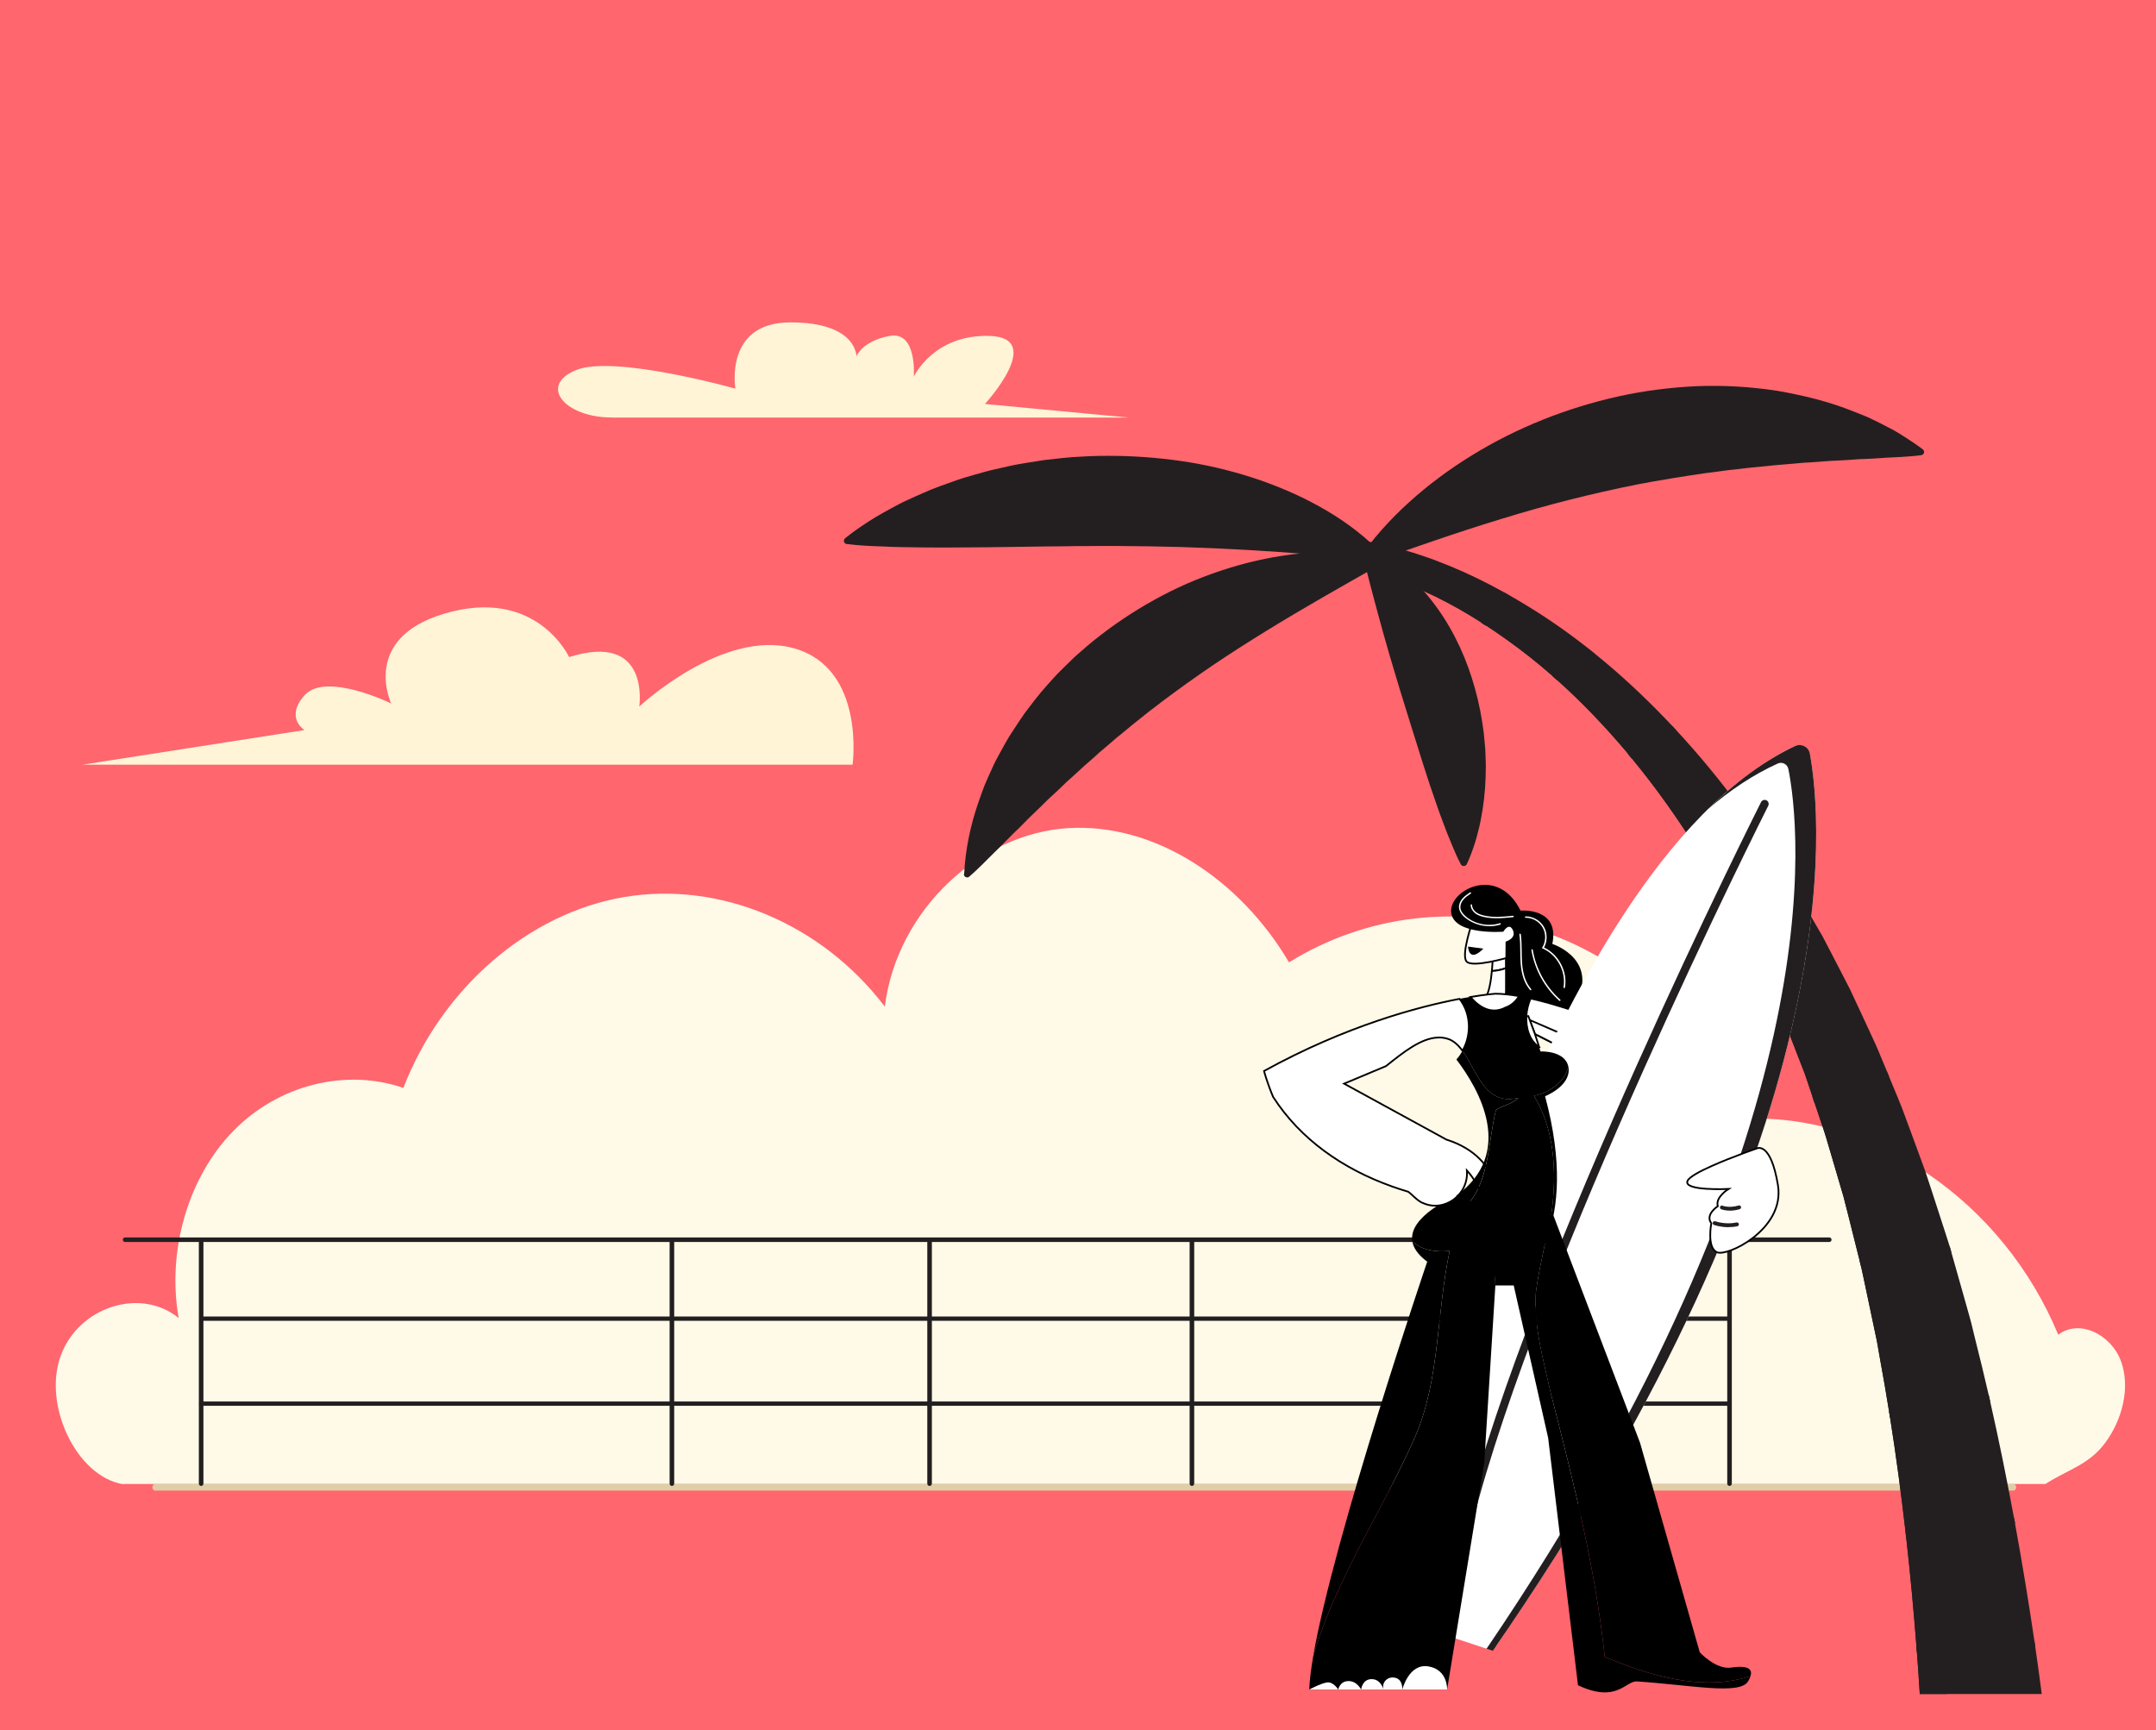
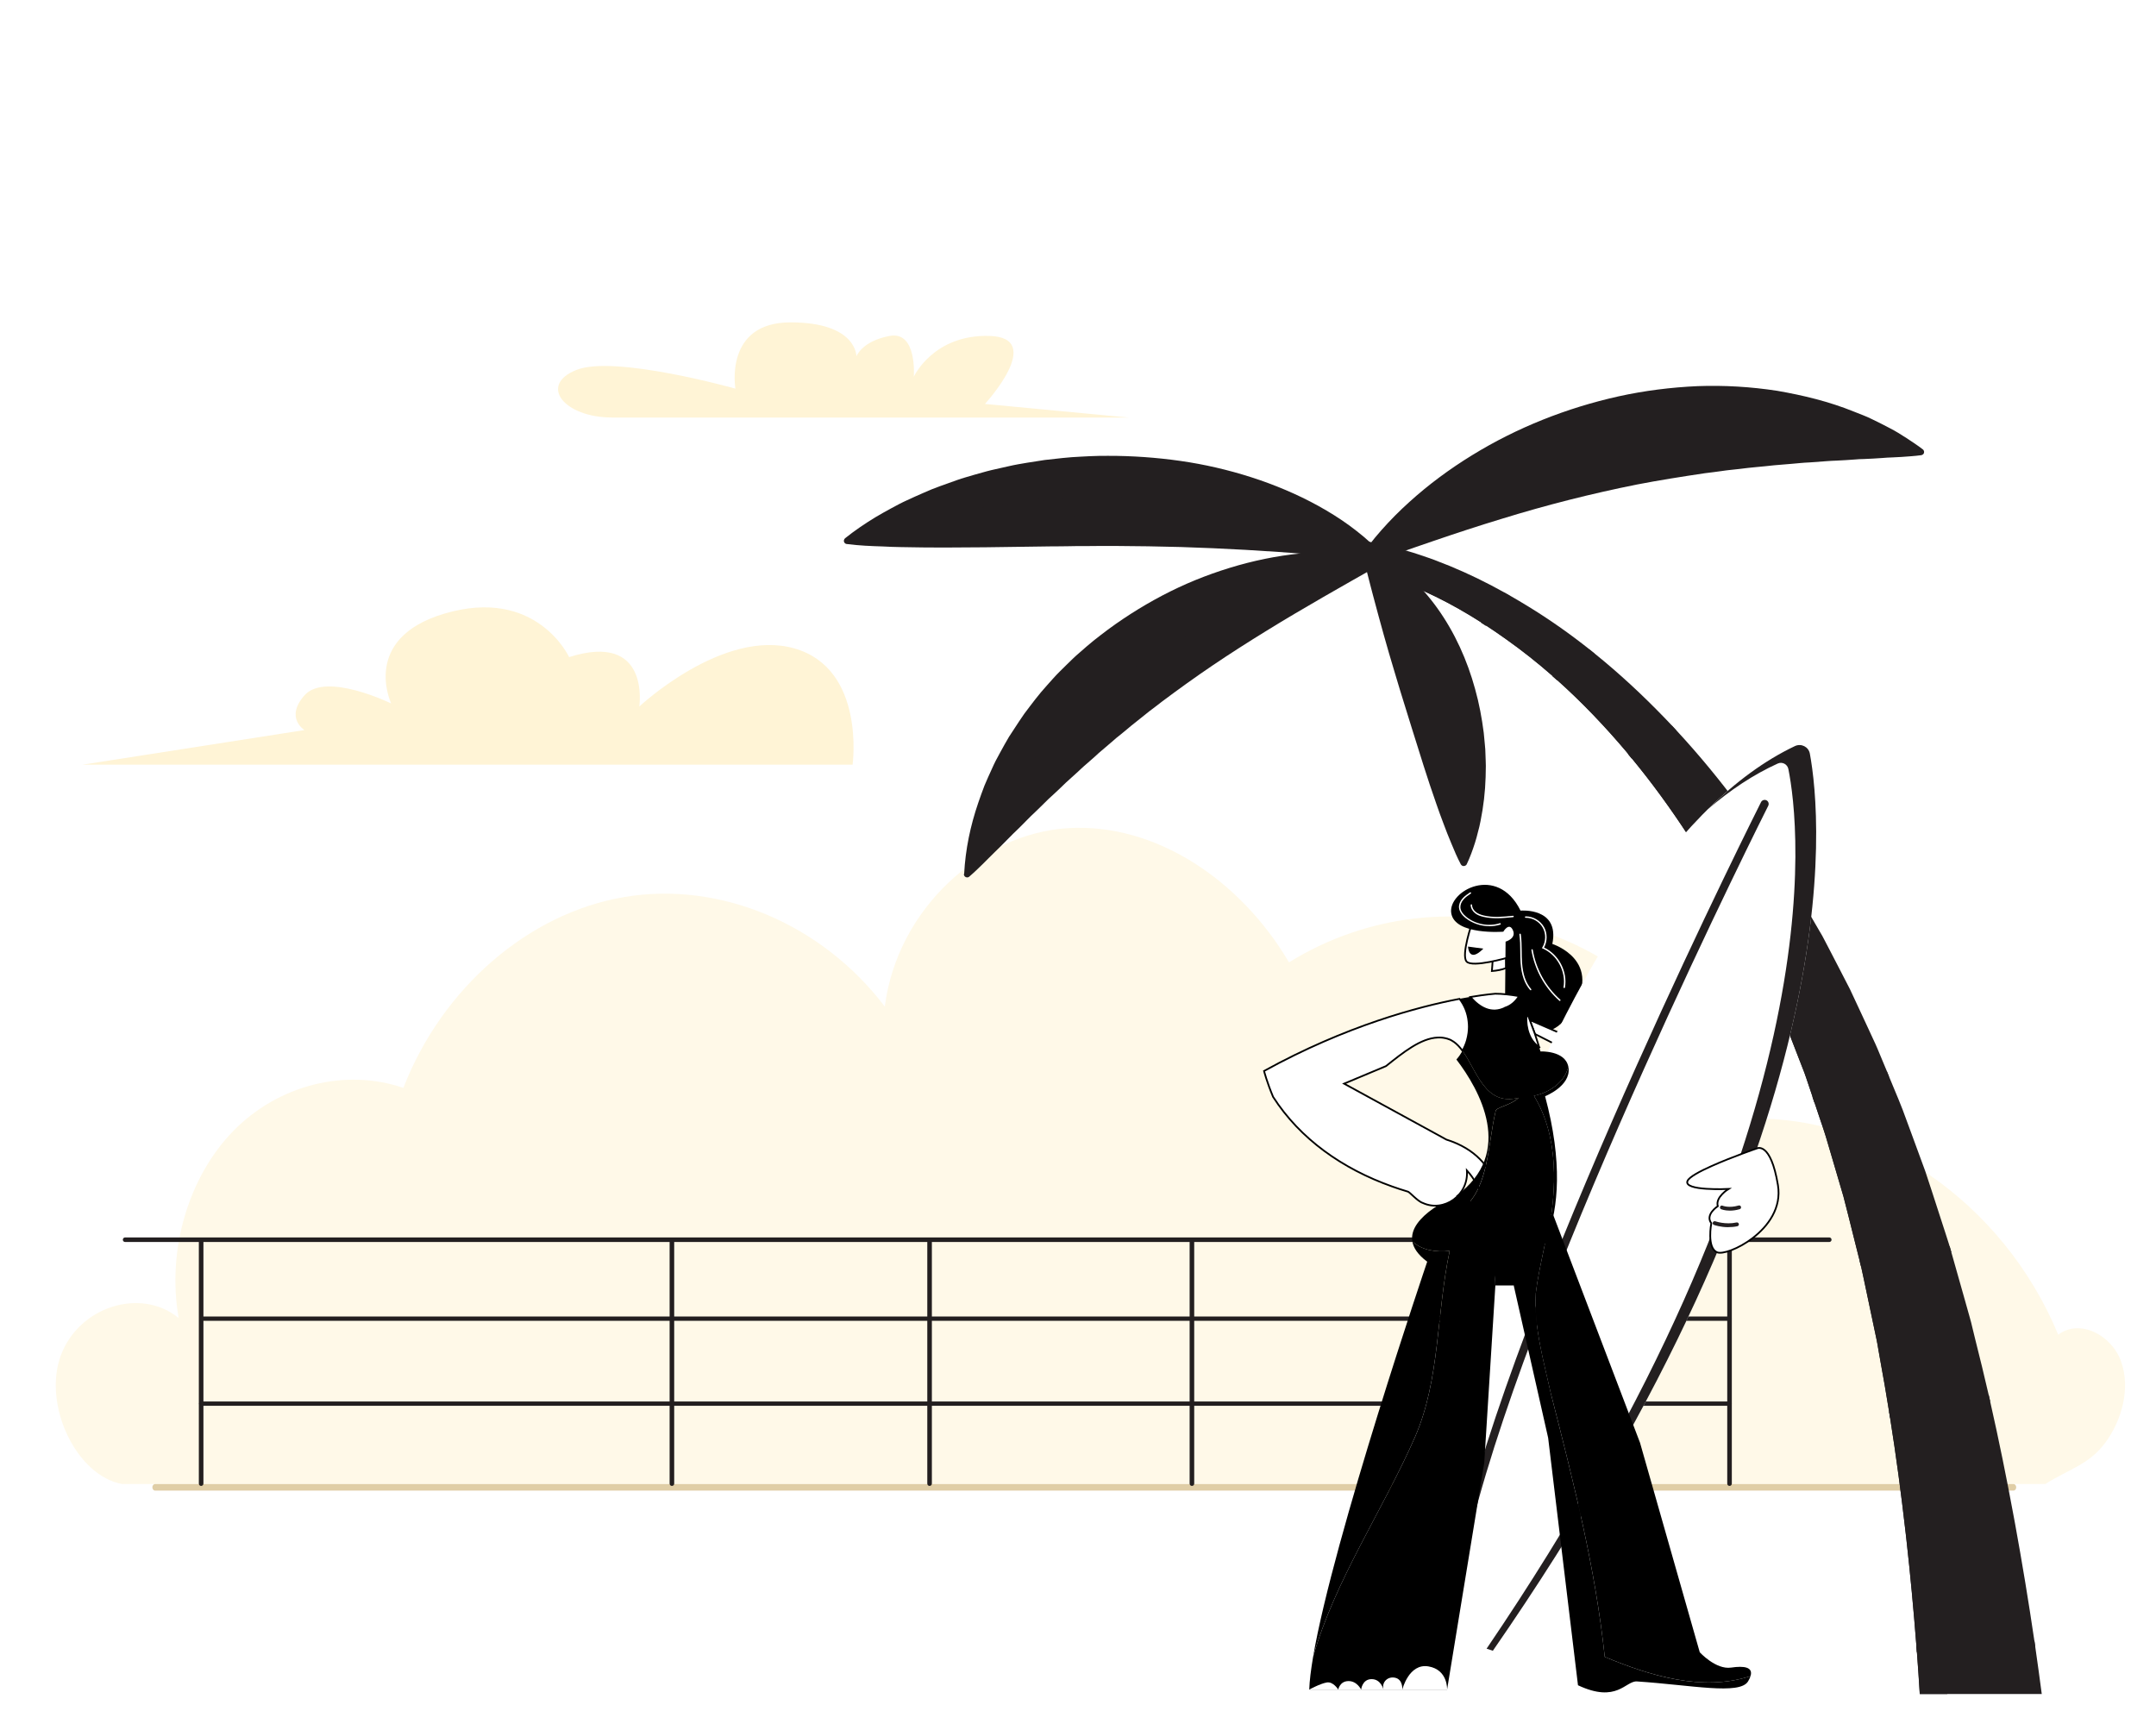
<svg xmlns="http://www.w3.org/2000/svg" id="Layer_1" data-name="Layer 1" version="1.1" viewBox="0 0 310 248.74">
  <defs>
    <style>
      .cls-1 {
        fill: #000;
      }

      .cls-1, .cls-2, .cls-3, .cls-4, .cls-5, .cls-6, .cls-7 {
        stroke-width: 0px;
      }

      .cls-2 {
        fill: #e0cea6;
      }

      .cls-8 {
        stroke: #000;
        stroke-miterlimit: 10;
        stroke-width: .25px;
      }

      .cls-8, .cls-6 {
        fill: #fff;
      }

      .cls-3 {
        fill: #fff4d6;
      }

      .cls-4 {
        fill: #fff9e8;
      }

      .cls-5 {
        fill: #231f20;
      }

      .cls-7 {
        fill: #ff666e;
      }
    </style>
  </defs>
-   <rect class="cls-7" width="310" height="248.74" />
  <path class="cls-4" d="M17.61,213.39c-6.68-1.19-11.46-11.41-8.88-18.46,2.58-7.05,11.49-9.89,16.96-5.42-1.72-9.67,1.37-20.25,7.84-26.88,6.47-6.63,16.1-9.07,24.47-6.21,5.57-14.38,17.99-25.11,31.75-27.44s28.41,3.83,37.47,15.75c1.79-14.05,13.82-24.91,26.38-25.66,12.56-.75,24.78,7.48,31.74,19.3,11.11-6.89,24.72-8.48,36.85-4.3,12.13,4.18,22.62,14.08,28.42,26.81,18.72-.93,37.41,11.87,45.33,31.03,3.07-2.33,7.68,0,9.05,3.87,1.37,3.88.09,8.43-2.27,11.64-2.36,3.21-5.4,3.87-8.61,5.95H17.61Z" />
  <path class="cls-2" d="M289.52,214.32H22.29c-.21,0-.38-.21-.38-.47s.17-.47.38-.47h267.23c.21,0,.38.21.38.47s-.17.47-.38.47Z" />
  <path class="cls-3" d="M11.79,109.95h110.8s1.9-13.79-8.37-16.72c-10.27-2.93-22.3,8.36-22.3,8.36,0,0,1.65-10.83-10.09-7.11,0,0-4.69-10.2-17.97-6.24-12.05,3.6-7.61,12.91-7.61,12.91,0,0-9.43-4.62-12.47-1.17-2.86,3.24,0,4.99,0,4.99l-31.99,4.99Z" />
  <path class="cls-3" d="M88,60.04h74.33l-20.71-1.96s8.78-9.53.67-9.78c-8.1-.24-10.9,5.87-10.9,5.87,0,0,.52-6.61-3.47-5.87-3.99.74-4.78,2.94-4.78,2.94,0,0,.1-4.89-9.48-4.89s-7.92,9.53-7.92,9.53c0,0-17.35-4.89-22.86-2.69-5.5,2.2-1.74,6.84,5.11,6.84Z" />
  <g>
    <g>
      <path class="cls-5" d="M248.68,189.91H29.26c-.17,0-.31-.14-.31-.31s.14-.31.31-.31h219.43c.17,0,.31.14.31.31s-.14.31-.31.31Z" />
      <path class="cls-5" d="M248.68,202.13H28.93c-.17,0-.31-.14-.31-.31s.14-.31.31-.31h219.76c.17,0,.31.14.31.31s-.14.31-.31.31Z" />
    </g>
    <g>
      <path class="cls-5" d="M263.02,178.58H17.99c-.18,0-.33-.15-.33-.33s.15-.33.33-.33h245.03c.18,0,.33.15.33.33s-.15.33-.33.33Z" />
      <path class="cls-5" d="M248.68,213.65c-.18,0-.33-.15-.33-.33v-34.92c0-.18.15-.33.33-.33s.33.15.33.33v34.92c0,.18-.15.33-.33.33Z" />
      <path class="cls-5" d="M210.27,213.65c-.18,0-.33-.15-.33-.33v-34.92c0-.18.15-.33.33-.33s.33.15.33.33v34.92c0,.18-.15.33-.33.33Z" />
      <path class="cls-5" d="M171.38,213.65c-.18,0-.33-.15-.33-.33v-34.92c0-.18.15-.33.33-.33s.33.15.33.33v34.92c0,.18-.15.33-.33.33Z" />
      <path class="cls-5" d="M133.66,213.65c-.18,0-.33-.15-.33-.33v-34.92c0-.18.15-.33.33-.33s.33.15.33.33v34.92c0,.18-.15.33-.33.33Z" />
      <path class="cls-5" d="M28.92,213.65c-.18,0-.33-.15-.33-.33v-34.92c0-.18.15-.33.33-.33s.33.15.33.33v34.92c0,.18-.15.33-.33.33Z" />
      <path class="cls-5" d="M96.61,213.65c-.18,0-.33-.15-.33-.33v-34.92c0-.18.15-.33.33-.33s.33.15.33.33v34.92c0,.18-.15.33-.33.33Z" />
    </g>
  </g>
  <g>
    <path class="cls-5" d="M293.59,243.57h-17.56c-.12-2-.26-4-.41-6-.02-.29-.05-.57-.07-.86-.4-5.17-.88-10.35-1.46-15.51-.03-.29-.06-.58-.1-.87-.63-5.52-1.36-11.02-2.23-16.48-.05-.29-.09-.57-.14-.86-.4-2.51-.83-5.01-1.29-7.5l-.26-1.48c-.09-.49-.16-.99-.27-1.48l-.62-2.94-1.24-5.88c-.11-.49-.2-.98-.31-1.47v-.06s-.23-.85-.23-.85l-.14-.55-.73-2.91c-.49-1.94-.96-3.89-1.47-5.82l-1.69-5.75-.85-2.88c-.29-.96-.63-1.89-.94-2.84l-.7-2.09-.28-.83-.93-2.76c-.15-.48-.34-.94-.52-1.4l-.54-1.39-1.08-2.79-1.08-2.79-1.19-2.74-1.2-2.74-.6-1.37-.3-.68-.33-.67-2.63-5.36-.33-.67c-.12-.22-.24-.44-.36-.66l-.72-1.3-1.44-2.61c-1.31-2.32-2.69-4.6-4.13-6.84-.16-.25-.31-.49-.47-.74-2.5-3.84-5.2-7.56-8.12-11.1-.18-.22-.37-.44-.55-.67-.07-.08-.14-.16-.2-.25-3.1-3.67-6.42-7.16-10-10.36-.22-.19-.43-.39-.65-.58-2.12-1.86-4.34-3.62-6.65-5.26-.95-.68-1.92-1.34-2.89-1.98-.24-.16-.48-.32-.73-.47-2.1-1.34-4.27-2.58-6.51-3.68l-1.34-.63c-.45-.2-.89-.43-1.34-.61-.91-.38-1.81-.78-2.74-1.1-.91-.35-1.84-.65-2.77-.94-.46-.13-.93-.28-1.39-.39l-.69-.17-.63-.13.5-4.01.25.03.21.03.42.06c.28.04.54.1.81.14.54.09,1.06.22,1.59.33,1.04.25,2.09.51,3.1.83,1.03.29,2.03.65,3.04.99.51.16,1,.37,1.49.56l1.48.58c2.69,1.11,5.3,2.38,7.84,3.8.27.15.53.3.8.45.89.51,1.77,1.03,2.65,1.57,3.07,1.88,6.01,3.95,8.82,6.18.25.19.49.39.73.59,3.55,2.86,6.89,5.97,10.05,9.24.36.37.71.74,1.07,1.12.2.22.41.44.61.66,3.31,3.57,6.4,7.33,9.28,11.24.18.25.37.49.54.74,1.45,1.99,2.85,4.01,4.21,6.06l1.71,2.66.85,1.33c.14.22.29.44.42.67l.4.68,3.17,5.47.4.68.37.7.73,1.4,1.45,2.8,1.45,2.81,1.33,2.85,1.33,2.86.66,1.43c.22.48.45.95.65,1.44l1.33,3.19.33.81.75,1.81c.4.97.82,1.94,1.19,2.92l1.09,2.95,2.17,5.91c.67,1.98,1.3,3.98,1.95,5.97l.97,2.99.48,1.5c.03.11.06.22.1.33.08.29.16.58.25.87.03.1.06.21.09.31l1.71,6.04.85,3.02c.15.5.27,1.01.39,1.52l.37,1.52c.68,2.68,1.34,5.41,1.98,8.18.07.28.13.57.19.85,1.24,5.46,2.38,11.08,3.42,16.71.05.29.11.57.16.86,1.03,5.64,1.96,11.28,2.77,16.79.04.29.09.58.13.87.33,2.31.65,4.59.94,6.83Z" />
    <path class="cls-5" d="M279.59,237.86c-.02-.29-.05-.57-.07-.86-.4-5.17-.88-10.35-1.46-15.51-.03-.29-.06-.58-.1-.87-.63-5.52-1.36-11.02-2.23-16.48-.05-.29-.09-.57-.14-.86-.4-2.51-.83-5.01-1.29-7.5l-.26-1.48c-.09-.49-.16-.99-.27-1.48l-.62-2.94-1.24-5.88c-.11-.49-.2-.98-.31-1.47v-.06s-.23-.85-.23-.85l-.14-.55-.73-2.91c-.49-1.94-.96-3.89-1.47-5.82l-1.69-5.75-.85-2.88c-.29-.96-.63-1.89-.94-2.84l-.7-2.09-.28-.83-.93-2.76c-.15-.48-.34-.93-.52-1.4l-.54-1.39-1.08-2.79-1.08-2.79-1.19-2.74-1.2-2.74-.6-1.37-.3-.68-.33-.67-2.63-5.36-.33-.67c-.12-.22-.24-.44-.36-.66l-.72-1.3-1.44-2.61c-1.31-2.32-2.69-4.6-4.13-6.84-.16-.25-.31-.49-.47-.74-2.5-3.84-5.2-7.56-8.12-11.1-.18-.22-.37-.44-.55-.67-.07-.08-.14-.16-.2-.25-3.1-3.67-6.42-7.16-10-10.36-.22-.19-.43-.39-.65-.58-2.12-1.86-4.34-3.62-6.65-5.26-.95-.68-1.92-1.34-2.89-1.98-.24-.16-.48-.32-.73-.47-2.1-1.34-4.27-2.58-6.51-3.68l-1.34-.63c-.45-.2-.89-.43-1.34-.61-.91-.38-1.81-.78-2.74-1.1-.91-.35-1.84-.65-2.77-.94-.46-.13-.93-.28-1.39-.39l-.69-.17-.63-.13.45-3.56c-.21-.05-.42-.1-.63-.15-.53-.11-1.05-.24-1.59-.33-.27-.05-.54-.1-.81-.14l-.42-.06-.21-.03-.25-.03-.5,4.01.63.13.69.17c.46.11.93.26,1.39.39.93.29,1.86.59,2.77.94.92.33,1.83.73,2.74,1.1.46.18.9.41,1.34.61l1.34.63c2.24,1.1,4.41,2.34,6.51,3.68.25.16.49.31.73.47.98.64,1.94,1.3,2.89,1.98,2.31,1.63,4.52,3.39,6.65,5.26.22.19.43.38.65.58,3.58,3.2,6.9,6.69,10,10.36.07.08.14.16.2.25.19.22.37.44.55.67,2.92,3.54,5.61,7.25,8.12,11.1.16.25.32.49.47.74,1.44,2.24,2.81,4.52,4.13,6.84l1.44,2.61.72,1.3c.12.22.24.43.36.66l.33.67,2.63,5.36.33.67.3.68.6,1.37,1.2,2.74,1.19,2.74,1.08,2.79,1.08,2.79.54,1.39c.18.46.37.92.52,1.4l.93,2.76.28.83.7,2.09c.31.95.66,1.88.94,2.84l.85,2.88,1.69,5.75c.51,1.93.98,3.88,1.47,5.82l.73,2.91.14.55.21.85v.06c.12.49.22.98.33,1.47l1.24,5.88.62,2.94c.11.49.19.98.27,1.48l.26,1.48c.46,2.49.89,4.99,1.29,7.5.05.29.09.57.14.86.87,5.46,1.6,10.96,2.23,16.48.03.29.07.58.1.87.58,5.17,1.06,10.35,1.46,15.51.02.29.05.58.07.86.15,2,.29,4.01.41,6h3.95c-.12-1.9-.25-3.8-.39-5.71Z" />
    <g>
      <path class="cls-5" d="M195.22,80.74c1-1.65,2.18-3.12,3.43-4.54,1.25-1.41,2.58-2.75,3.98-4.01,2.79-2.53,5.83-4.77,9.04-6.74,6.43-3.96,13.59-6.8,21.05-8.46,3.73-.82,7.55-1.3,11.37-1.47,3.83-.14,7.66.09,11.44.67,3.76.65,7.47,1.55,11,2.98.44.17.88.35,1.32.52.22.09.44.18.65.27l.64.3c.86.42,1.71.83,2.54,1.28.42.23.84.43,1.24.69l1.21.76c.8.53,1.59,1.04,2.35,1.63.2.16.24.45.08.65-.08.1-.19.16-.31.18h-.02c-.96.13-1.89.18-2.82.25l-1.37.07c-.45,0-.91.05-1.36.08-.91.07-1.8.11-2.69.15l-.66.02-.66.05c-.44.03-.88.07-1.32.09-.44.02-.87.05-1.31.07-.43.02-.87.03-1.3.07-.87.07-1.73.13-2.58.19-.85.03-1.7.13-2.55.2-.85.09-1.69.12-2.53.21-1.68.2-3.34.3-5,.53-.83.1-1.65.16-2.48.29-.82.11-1.64.23-2.47.32-3.28.49-6.54,1-9.79,1.63-6.49,1.3-12.96,2.93-19.49,4.95-3.27.99-6.55,2.07-9.88,3.21-1.67.56-3.34,1.16-5.04,1.74l-5.16,1.83h-.02c-.24.09-.5-.03-.58-.27-.05-.13-.03-.28.04-.39Z" />
      <path class="cls-5" d="M138.63,125.65c.18-3.52.9-6.94,2.03-10.23.29-.82.57-1.65.89-2.46.34-.8.69-1.6,1.06-2.39.18-.4.36-.8.56-1.19.2-.38.41-.77.62-1.15.42-.77.84-1.53,1.29-2.29.47-.74.95-1.47,1.44-2.2.25-.36.49-.73.74-1.09.26-.35.53-.7.79-1.05.53-.7,1.07-1.4,1.63-2.07.57-.67,1.16-1.32,1.75-1.98l.45-.49.46-.47c.31-.31.62-.63.94-.93.63-.61,1.25-1.24,1.93-1.81.67-.58,1.32-1.17,2.01-1.72.69-.54,1.39-1.09,2.09-1.61,2.84-2.09,5.85-3.93,8.98-5.49,3.14-1.56,6.42-2.8,9.77-3.75,3.35-.94,6.78-1.57,10.24-1.81.86-.06,1.73-.1,2.6-.11.43-.01.87,0,1.3,0,.43,0,.87.02,1.3.05,1.74.09,3.47.27,5.21.71.25.06.4.31.33.56-.03.13-.11.23-.22.29h-.02c-1.49.87-2.95,1.69-4.38,2.5-1.43.83-2.84,1.61-4.23,2.42-2.78,1.6-5.48,3.2-8.11,4.82-2.63,1.62-5.2,3.26-7.7,4.95-2.5,1.69-4.93,3.44-7.32,5.23-.58.46-1.18.91-1.78,1.36l-1.75,1.4-.44.35c-.15.11-.3.23-.44.35l-.86.72c-.28.24-.58.47-.87.71l-.44.35-.42.37c-.57.49-1.13.98-1.71,1.46-.3.23-.56.5-.84.75-.28.25-.56.5-.85.75-.28.25-.56.5-.86.75-.29.25-.55.52-.83.77-.56.51-1.12,1.03-1.7,1.54l-.83.8-.84.79c-.28.27-.57.53-.86.79l-.83.82c-.55.55-1.12,1.09-1.7,1.64l-1.68,1.69c-1.18,1.1-2.26,2.29-3.47,3.44-.3.29-.6.58-.89.88l-.89.89c-.61.59-1.22,1.19-1.9,1.77l-.02.02c-.2.17-.49.14-.66-.05-.08-.09-.12-.21-.11-.33Z" />
      <path class="cls-5" d="M198.52,80.77c-3.42-.42-6.69-.76-9.91-1.03-3.21-.29-6.38-.5-9.51-.68-3.13-.18-6.24-.31-9.34-.41-3.1-.09-6.2-.13-9.29-.15-.78.01-1.55,0-2.33,0l-2.33.02c-.39,0-.78,0-1.17,0-.39,0-.78.01-1.17.02-.78.02-1.56.01-2.34.02l-9.47.13-4.82.03h-1.22s-1.22,0-1.22,0c-.82,0-1.64,0-2.46-.02-1.65-.03-3.31-.03-5.01-.13-1.69-.05-3.4-.12-5.18-.35h-.01c-.26-.03-.44-.27-.4-.52.02-.13.08-.23.17-.31,1.39-1.11,2.84-2.09,4.33-3,.74-.45,1.5-.86,2.26-1.28.76-.41,1.53-.83,2.31-1.18.78-.36,1.57-.72,2.36-1.06l1.19-.51c.4-.16.8-.3,1.21-.46.81-.3,1.62-.59,2.43-.87.81-.29,1.64-.51,2.47-.76.41-.12.83-.24,1.25-.35.42-.11.83-.24,1.25-.33.84-.2,1.68-.39,2.53-.57.42-.09.84-.19,1.27-.26l1.28-.22c.85-.14,1.71-.27,2.56-.4,1.72-.19,3.44-.41,5.18-.48.87-.04,1.73-.1,2.6-.11.87,0,1.74-.02,2.61,0,3.48.06,6.96.36,10.41.92,3.45.57,6.85,1.43,10.16,2.57,3.31,1.15,6.53,2.58,9.56,4.37,1.51.89,2.98,1.87,4.37,2.97,1.39,1.09,2.72,2.26,3.88,3.67.16.2.13.49-.06.65-.1.08-.23.12-.35.1h-.03Z" />
      <path class="cls-5" d="M196.52,79.02c1.14.38,2.12.92,3.07,1.52.94.61,1.84,1.27,2.67,2.01,1.67,1.45,3.12,3.11,4.39,4.87,2.54,3.54,4.32,7.53,5.45,11.66.58,2.06.97,4.17,1.24,6.28.05.53.11,1.06.15,1.59l.07.79.03.8c.03.53.03,1.06.05,1.59,0,.53-.01,1.06-.03,1.59-.06,2.12-.31,4.24-.73,6.33-.09.52-.23,1.05-.37,1.57l-.2.78-.23.78c-.33,1.03-.7,2.06-1.18,3.07-.11.24-.4.34-.64.23-.1-.05-.17-.12-.22-.21h0c-.53-1-.94-1.98-1.34-2.95-.42-.97-.78-1.93-1.14-2.88-.73-1.9-1.35-3.77-1.98-5.61-.6-1.85-1.2-3.66-1.75-5.48-.59-1.8-1.11-3.6-1.68-5.38-.56-1.78-1.1-3.55-1.63-5.34-.54-1.78-1.06-3.57-1.57-5.39l-.76-2.76-.76-2.83-.38-1.45-.38-1.48c-.26-1-.52-2.03-.76-3.1v-.05c-.07-.26.09-.52.35-.58.09-.02.18-.01.26.01Z" />
    </g>
    <g>
      <path class="cls-5" d="M217.07,85.65c-1.42,1.19-2.59,2.68-3.4,4.35-.24-.16-.48-.32-.73-.47.81-1.64,1.95-3.11,3.33-4.32.27.15.53.3.8.45Z" />
      <path class="cls-5" d="M229.27,93.99c-1.94,1.06-3.76,2.34-5.4,3.82-.22-.19-.43-.39-.65-.58,1.62-1.47,3.41-2.76,5.32-3.83.25.19.49.39.73.59Z" />
      <path class="cls-5" d="M241,105.01c-2.25,1.15-4.38,2.52-6.38,4.07-.18-.22-.37-.44-.55-.67,1.98-1.54,4.09-2.91,6.32-4.07.2.22.41.44.61.66Z" />
      <path class="cls-5" d="M250.83,116.99c-2.68,1-5.25,2.32-7.61,3.93-.16-.25-.31-.49-.47-.74,2.35-1.61,4.88-2.93,7.54-3.93.18.25.37.49.54.74Z" />
      <path class="cls-5" d="M271.62,154.82c-3.73.73-7.38,1.98-10.75,3.7l-.28-.83c3.36-1.7,6.99-2.94,10.7-3.68l.33.81Z" />
      <path class="cls-5" d="M280.57,180.06c-4.4-.05-8.81.68-12.97,2.13l-.21-.85c4.15-1.44,8.54-2.17,12.94-2.16.08.29.16.58.25.87Z" />
      <path class="cls-5" d="M286.17,201.5c-4.87.3-9.71,1.09-14.41,2.34-.05-.29-.09-.57-.14-.86,4.68-1.24,9.5-2.03,14.35-2.33.07.28.13.57.19.85Z" />
-       <path class="cls-5" d="M289.75,219.07c-5.27.11-10.56.83-15.66,2.12-.03-.29-.06-.58-.1-.87,5.08-1.28,10.35-1.99,15.6-2.11.05.29.11.57.16.86Z" />
+       <path class="cls-5" d="M289.75,219.07Z" />
      <path class="cls-5" d="M292.64,236.74c-5.69-.27-11.37,0-17.03.83-.02-.29-.05-.57-.07-.86,5.63-.82,11.3-1.1,16.97-.84.04.29.09.58.13.87Z" />
    </g>
    <g>
      <path class="cls-5" d="M142.6,118.73s-.05,0-.07-.02c-.07-.04-.1-.12-.06-.19,7.4-14.11,21.04-23.66,31.18-29.19,10.99-5.98,20.35-8.67,20.44-8.69.08-.02.16.02.18.1.02.08-.02.16-.1.18-.09.03-9.43,2.7-20.39,8.67-10.11,5.51-23.7,15.02-31.06,29.06-.03.05-.08.08-.13.08Z" />
      <path class="cls-5" d="M186.32,76.01s-.03,0-.05,0c-.23-.09-23.25-8.7-53.16-1.44-.08.02-.16-.03-.17-.11-.02-.08.03-.16.11-.17,30-7.29,53.1,1.36,53.33,1.45.07.03.11.11.08.19-.02.06-.08.09-.13.09Z" />
-       <path class="cls-5" d="M210.7,116.4s0,0,0,0c-.08,0-.14-.07-.14-.15.56-14.66-11.06-33.82-11.18-34.01-.04-.07-.02-.16.05-.2.07-.04.16-.02.2.05.12.19,11.79,19.43,11.22,34.17,0,.08-.07.14-.14.14Z" />
      <path class="cls-5" d="M200.85,77.02s-.08-.02-.11-.05c-.05-.06-.05-.15,0-.2.05-.04,4.73-4.32,14.91-8.25,9.39-3.63,25.51-7.7,49.01-6.5.08,0,.14.07.14.15,0,.08-.06.14-.15.14-23.45-1.19-39.54,2.87-48.9,6.48-10.13,3.91-14.77,8.15-14.82,8.2-.03.03-.06.04-.1.04Z" />
      <path class="cls-5" d="M158.33,105.3s-.02,0-.03,0c-.08-.02-.13-.09-.11-.17l1.37-6.49c.02-.08.1-.13.17-.11.08.02.13.09.11.17l-1.37,6.49c-.01.07-.07.11-.14.11Z" />
-       <path class="cls-5" d="M164.39,90.14c-.07,0-.14-.06-.14-.13,0-.08.05-.15.13-.16l9.89-.84c.07,0,.15.05.16.13,0,.08-.05.15-.13.16l-9.89.84s0,0-.01,0Z" />
      <path class="cls-5" d="M149.96,76.01c-.06,0-.11-.03-.13-.09-.03-.07,0-.16.08-.19l10.97-4.32c.07-.03.16,0,.19.08.03.07,0,.16-.08.19l-10.97,4.32s-.04.01-.05.01Z" />
      <path class="cls-5" d="M143.61,72.57s-.02,0-.02,0l-6.06-.97c-.08-.01-.13-.09-.12-.17.01-.08.09-.13.17-.12l6.06.97c.08.01.13.09.12.17-.01.07-.07.12-.14.12Z" />
      <path class="cls-5" d="M202.71,95.75s-.01,0-.02,0c-.08-.01-.13-.08-.12-.16l.8-6.03c.01-.08.08-.13.16-.12.08.01.13.08.12.16l-.8,6.03c0,.07-.07.13-.14.13Z" />
      <path class="cls-5" d="M212.72,107.92s-.07-.01-.1-.04l-3.61-3.43c-.06-.05-.06-.15,0-.2.05-.06.15-.06.2,0l3.61,3.43c.06.05.06.15,0,.2-.03.03-.07.04-.1.04Z" />
      <path class="cls-5" d="M219.37,70.67h-8.09c-.08,0-.14-.06-.14-.14s.06-.14.14-.14h8.09c.08,0,.14.06.14.14s-.06.14-.14.14Z" />
      <path class="cls-5" d="M227.83,65.11c-.05,0-.1-.03-.13-.08-.03-.07,0-.16.07-.19l11.94-5.84c.07-.04.16,0,.19.07.03.07,0,.16-.07.19l-11.94,5.84s-.04.01-.06.01Z" />
      <path class="cls-5" d="M262.87,65.11s-.03,0-.05,0l-8.15-2.92c-.07-.03-.11-.11-.09-.18.03-.07.11-.11.18-.09l8.15,2.92c.07.03.11.11.09.18-.02.06-.08.1-.14.1Z" />
    </g>
  </g>
  <path class="cls-8" d="M216.53,137.67s-1.48-1.73-1.89-.25c0,0-.02.99-.13,2.2.73-.06,1.41-.18,2.04-.43l-.02-1.52Z" />
-   <path class="cls-8" d="M214.51,139.62c-.13,1.4-.4,3.09-.93,3.86-.99,1.43,2.86,2.97,3.03-1.21l-.05-3.08c-.64.25-1.32.38-2.04.43Z" />
  <path class="cls-8" d="M211.7,132.58s-1.65,4.73-.83,5.67c.83.94,6-.58,6-.58,0,0,6.39-6.8-5.18-5.09Z" />
  <path class="cls-1" d="M216.16,133.96s-6.94.55-7.49-2.64c-.55-3.19,6.61-7.16,9.96-.39,0,0,5.67-.5,4.57,4.79,0,0,7.6,2.42,2.64,9.8-4.95,7.38-9.43-2.28-9.43-2.28l.07-7.85s1.6-.44,1.05-1.65c-.55-1.21-1.38.22-1.38.22Z" />
  <path class="cls-8" d="M216.42,144.89c.87-.29,1.51-.89,2-1.66-1.25-.22-2.4-.35-3.42-.35,0,0-1.29.09-3.58.47,1.33,1.56,3.05,2.52,5,1.55Z" />
  <path class="cls-1" d="M220.08,143.56c-.56-.13-1.12-.24-1.65-.34-.49.78-1.13,1.37-2,1.66-1.94.97-3.67.01-5-1.55-.48.08-1,.17-1.57.28,1.34,1.73,1.63,3.97,1.06,5.97l8.95-.84c-.65-1.59-.5-3.6.21-5.19Z" />
-   <path class="cls-8" d="M233.4,155.13l3.6-5.65s-9.44-4.23-16.92-5.92c-.71,1.59-.86,3.6-.21,5.19l.83-.08,12.7,6.46Z" />
  <polygon class="cls-8" points="220.7 148.67 219.95 146.66 234.72 153.06 233.4 155.13 220.7 148.67" />
  <path class="cls-6" d="M196.26,229.8c2.76-12.42,24.43-104.73,61.76-122.5.93-.44,2.03.12,2.22,1.14,1.73,9.51,5.99,53.96-44.93,127.94-.39.57-1.12.82-1.78.6l-16.23-5.36c-.76-.25-1.21-1.04-1.04-1.82Z" />
  <path class="cls-5" d="M258.09,107.27c-4.39,2.08-8.57,5.19-12.52,9.08,3.21-2.76,6.56-4.99,10.05-6.57.64-.29,1.38.1,1.52.79,1.6,7.96,7.2,52-43.39,126.48l.9.3c51.76-74.76,47.31-119.6,45.58-128.99-.18-.98-1.24-1.51-2.14-1.09Z" />
  <path class="cls-5" d="M211.08,219.62s-.09,0-.14-.02c-.31-.08-.5-.39-.42-.7,9.49-37.59,42.36-102.91,42.69-103.57.14-.28.49-.4.78-.26.28.14.4.49.26.78-.33.65-33.14,65.86-42.6,103.33-.07.26-.3.44-.56.44Z" />
  <path class="cls-1" d="M208.44,179.86c-1.93.21-4.02-.08-5.37-1.38.15.93.79,1.92,2.14,2.93,0,0-13.47,39.64-16.41,56.83,3.15-11.07,10.06-21.11,14.68-31.68,3.58-8.26,3.03-17.62,4.96-26.71Z" />
  <path class="cls-1" d="M209.37,171.94s-6.9,2.85-6.3,6.54c1.35,1.3,3.44,1.59,5.37,1.38-1.93,9.09-1.38,18.45-4.96,26.71-4.63,10.57-11.54,20.62-14.68,31.68-.31,1.84-.51,3.43-.55,4.68h19.82l5.34-32.59,1.6-25.51s0-12.59-5.64-12.88Z" />
  <path class="cls-1" d="M223.03,200.51c3.3,12.94,6.33,24.78,7.71,37.72,6.37,2.65,14.01,5.05,20.96,2.76.4-1.29-.91-1.5-2.79-1.22-2.2.33-4.51-2.2-4.51-2.2l-8.59-30.13-12.45-32.67c-.18-.05-.36-.07-.53-.08-.45,3.83-1.57,7.53-2.01,11.23-.28,4.96,1.1,9.64,2.2,14.59Z" />
  <path class="cls-1" d="M230.74,238.23c-1.38-12.94-4.41-24.78-7.71-37.72-1.1-4.96-2.48-9.64-2.2-14.59.44-3.7,1.55-7.4,2.01-11.23-4.08-.17-5.19,10.14-5.19,10.14l4.95,21.91,4.29,35.57c5.62,2.64,6.83-.66,8.48-.55,7.86.52,14.75,1.98,15.97,0,.18-.29.29-.54.36-.77-6.95,2.29-14.6-.1-20.96-2.76Z" />
  <path class="cls-8" d="M215.56,175.88c-.05.67-.77,1.28-1.48,1.43-.28-3.13-.84-6.46-3.16-9.02.27,3.58-3.31,6.06-6.33,4.68-.83-.27-1.93-1.65-2.21-1.65-.74-.22-1.47-.46-2.2-.72-7.18-2.55-13.25-6.85-17.13-12.89-.91-2.18-1.3-3.72-1.3-3.72,11.84-6.52,22.22-9.25,28.11-10.37.74.96,1.17,2.07,1.29,3.22.03.26.05.52.05.79,0,.3-.02.6-.06.9-.05.36-.12.71-.22,1.06-.15.52-.37,1.02-.63,1.5-.39-.53-.81-.99-1.29-1.32h-.01c-.06-.05-.12-.09-.19-.12-.08-.05-.15-.09-.23-.13-.09-.04-.17-.08-.26-.1-.13-.06-.28-.1-.42-.13-.38-.1-.77-.13-1.16-.11-2.44.09-5,2.16-7.45,4.11l-6.02,2.52,13.23,7.23,1.47.81c8.59,2.7,7.71,10.57,7.6,12.03Z" />
  <path class="cls-8" d="M221.32,150.6l-.62-1.93-.95-2.57-.28.02c-.09,1.75.45,3.5,1.86,4.47Z" />
  <path class="cls-1" d="M220.55,157.56c2.25-.45,4.5-2.01,4.95-4.21-.49-2.34-4-2.17-4-2.17l-.18-.57c-1.41-.97-1.95-2.72-1.86-4.47l-8.31.71c.17,1.46-.14,2.97-.86,4.25,2.09,2.89,3.25,7.99,8.06,6.74-1.1,1.1-3.3,1.38-3.3,1.93-1.13,4.74-.96,10.77-4.51,13.85,1.65,2.49,4.47,7.32,4.47,11.21h2.64s3.03-1.83,4.86-6.92c1.39-6.93,1.62-14.55-1.95-20.35Z" />
  <path class="cls-1" d="M225.5,153.34c-.45,2.21-2.7,3.76-4.95,4.21,3.57,5.81,3.34,13.42,1.95,20.35,1.53-4.23,2.23-10.72-.34-20.28,0,0,3.66-1.44,3.38-4.04,0-.09-.02-.17-.04-.25Z" />
  <path class="cls-1" d="M215.05,159.76c0-.55,2.2-.83,3.3-1.93-4.81,1.26-5.97-3.85-8.06-6.74-.25.44-.54.86-.88,1.25,3.28,4.3,8.51,13.41-.04,19.6,0,0,.49.64,1.17,1.67,3.54-3.08,3.38-9.12,4.51-13.85Z" />
  <path class="cls-8" d="M252.01,178.01c-2.07,1.59-4.38,2.36-5.11,2.05-1.53-.63-.84-4.18-.84-4.18-.94-1.24.93-2.45.93-2.45-.38-1.32,1.55-2.48,1.55-2.48,0,0-6.56.33-5.9-1.16.25-.56,1.73-1.36,3.48-2.14,2.88-1.29,6.5-2.53,6.5-2.53,0,0,1.97-1.05,3.02,5.28.54,3.27-1.41,5.91-3.63,7.61Z" />
  <path class="cls-1" d="M211.08,136.1s.07,2.46,2.2.3l-2.2-.3Z" />
  <g>
    <path class="cls-6" d="M214.15,133.17c-1.24,0-2.48-.42-3.44-1.19-.58-.47-.89-.98-.93-1.49-.03-.44.15-.91.51-1.31.31-.35.7-.62,1.08-.87.05-.03.11-.02.14.03.03.05.02.11-.03.14-.37.25-.75.5-1.04.84-.32.37-.48.78-.46,1.16.03.46.32.91.85,1.35,1.32,1.07,3.21,1.43,4.83.91.05-.02.11.01.13.07.02.05-.01.11-.07.13-.51.16-1.05.24-1.59.24Z" />
    <path class="cls-6" d="M224.91,142.06s-.01,0-.02,0c-.06,0-.09-.06-.08-.12.38-2.25-.91-4.65-3-5.57l-.11-.05.06-.1c.52-.84.55-1.98.06-2.84-.48-.86-1.47-1.44-2.46-1.42h0c-.06,0-.1-.05-.1-.1,0-.06.04-.1.1-.1,1.06-.02,2.12.6,2.65,1.53.5.89.49,2.06,0,2.95,2.11.99,3.4,3.44,3.01,5.74,0,.05-.05.09-.1.09Z" />
    <path class="cls-6" d="M220.08,142.38s-.06-.01-.08-.04c-.79-.9-1.24-2.17-1.36-3.88-.04-.56-.05-1.13-.05-1.68,0-.8-.02-1.62-.13-2.42,0-.06.03-.11.09-.12.06,0,.11.03.12.09.11.81.12,1.64.13,2.45,0,.55.01,1.12.05,1.67.12,1.66.55,2.89,1.31,3.76.04.04.03.11,0,.15-.02.02-.04.03-.07.03Z" />
    <path class="cls-6" d="M224.29,143.93s-.05,0-.07-.03c-2.13-1.89-3.56-4.49-4.03-7.3,0-.06.03-.11.08-.12.06,0,.11.03.12.08.46,2.77,1.87,5.32,3.96,7.18.04.04.05.1,0,.15-.02.02-.05.03-.08.03Z" />
    <path class="cls-6" d="M215.22,132.03c-.64,0-1.28-.05-1.92-.2-.53-.12-.91-.29-1.21-.53-.39-.31-.63-.75-.63-1.18,0-.06.05-.1.1-.1h0c.06,0,.1.05.1.1,0,.37.21.75.55,1.02.28.22.64.37,1.13.49,1.38.33,2.82.18,4.21.04.06,0,.11.04.11.09,0,.06-.04.11-.09.11-.78.08-1.57.16-2.36.16Z" />
  </g>
  <g>
    <path class="cls-5" d="M248.72,174.07c-.76,0-1.22-.2-1.25-.21-.14-.06-.2-.22-.14-.36.06-.14.22-.2.36-.14h0s.91.38,2.3-.03c.15-.04.3.04.34.19.04.15-.04.3-.19.34-.54.16-1.02.21-1.42.21Z" />
    <path class="cls-5" d="M248.52,176.45c-1.17,0-2.03-.31-2.08-.33-.14-.05-.22-.21-.16-.35.05-.14.21-.22.35-.17.01,0,1.46.52,3.06.17.15-.03.29.06.33.21.03.15-.06.3-.21.33-.45.1-.88.13-1.28.13Z" />
  </g>
  <path class="cls-6" d="M208.07,242.93s.14-2.85-2.68-3.33c-2.82-.48-3.76,3.33-3.76,3.33h6.44Z" />
  <path class="cls-6" d="M201.63,242.93s.11-1.42-.99-1.69c-1.1-.27-2,.62-1.72,1.69h2.71Z" />
  <path class="cls-6" d="M198.92,242.93s-.34-1.5-1.7-1.5-1.51,1.5-1.51,1.5h3.21Z" />
  <path class="cls-6" d="M195.71,242.93s-.6-1.25-1.84-1.22c-1.24.02-1.45,1.22-1.45,1.22h3.28Z" />
  <path class="cls-6" d="M192.42,242.93s-.71-1.18-1.65-1.02c-.94.16-2.52,1.02-2.52,1.02h4.17Z" />
</svg>